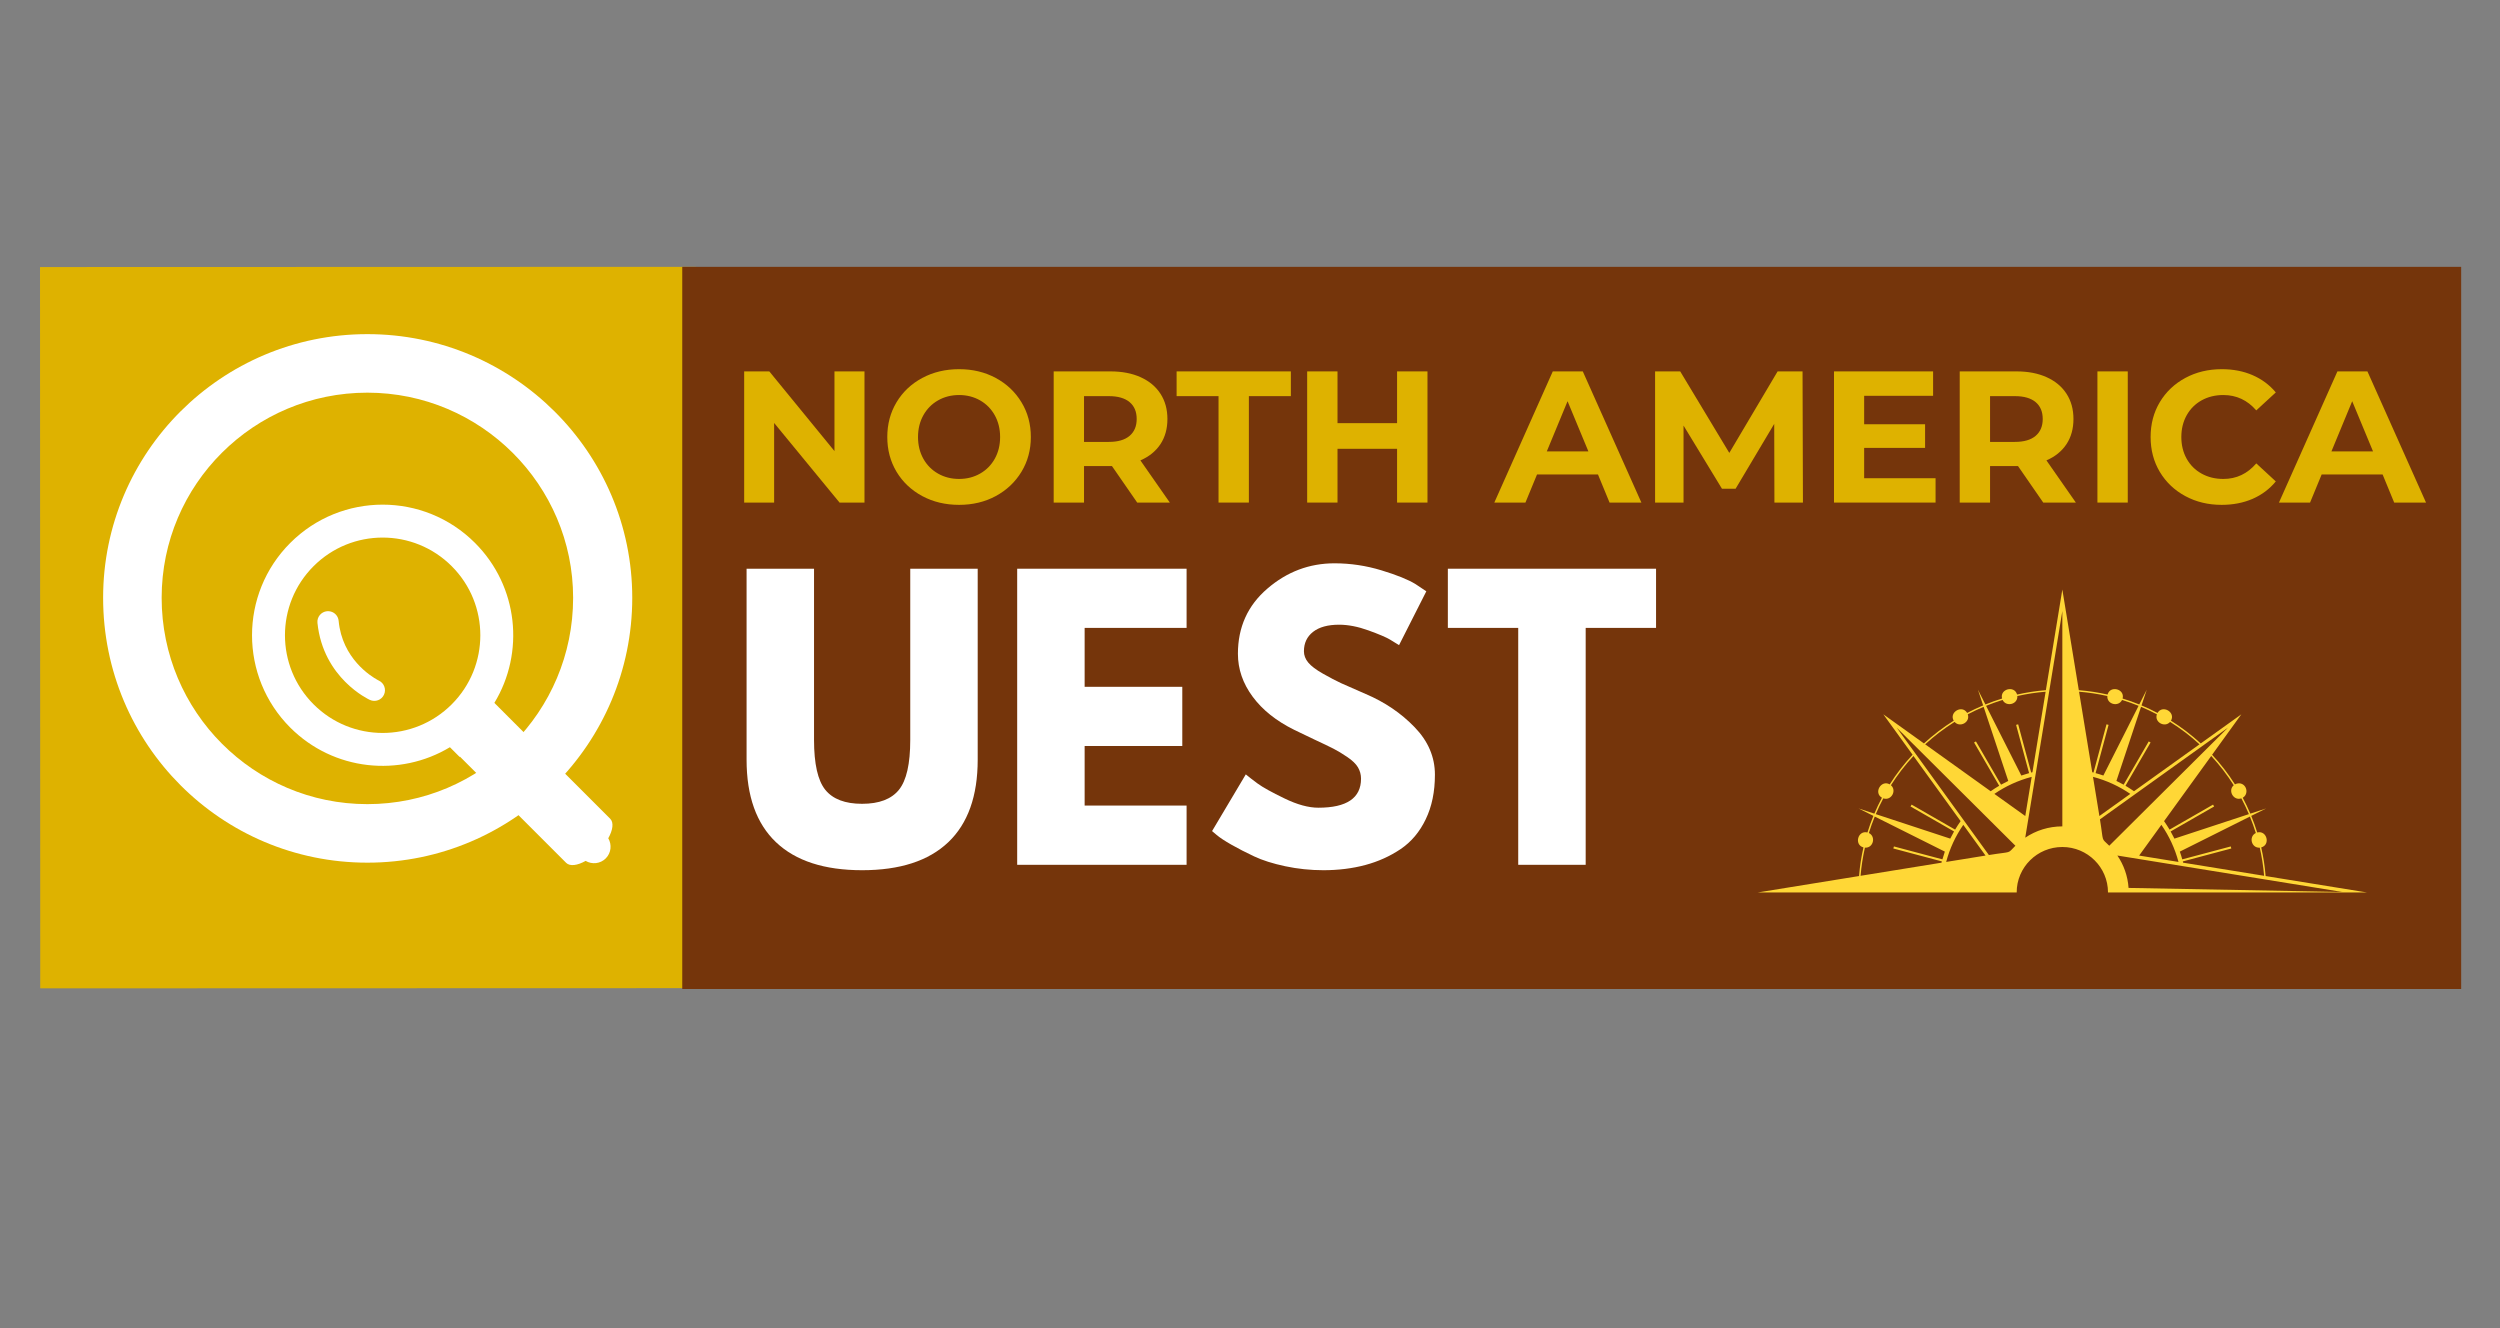
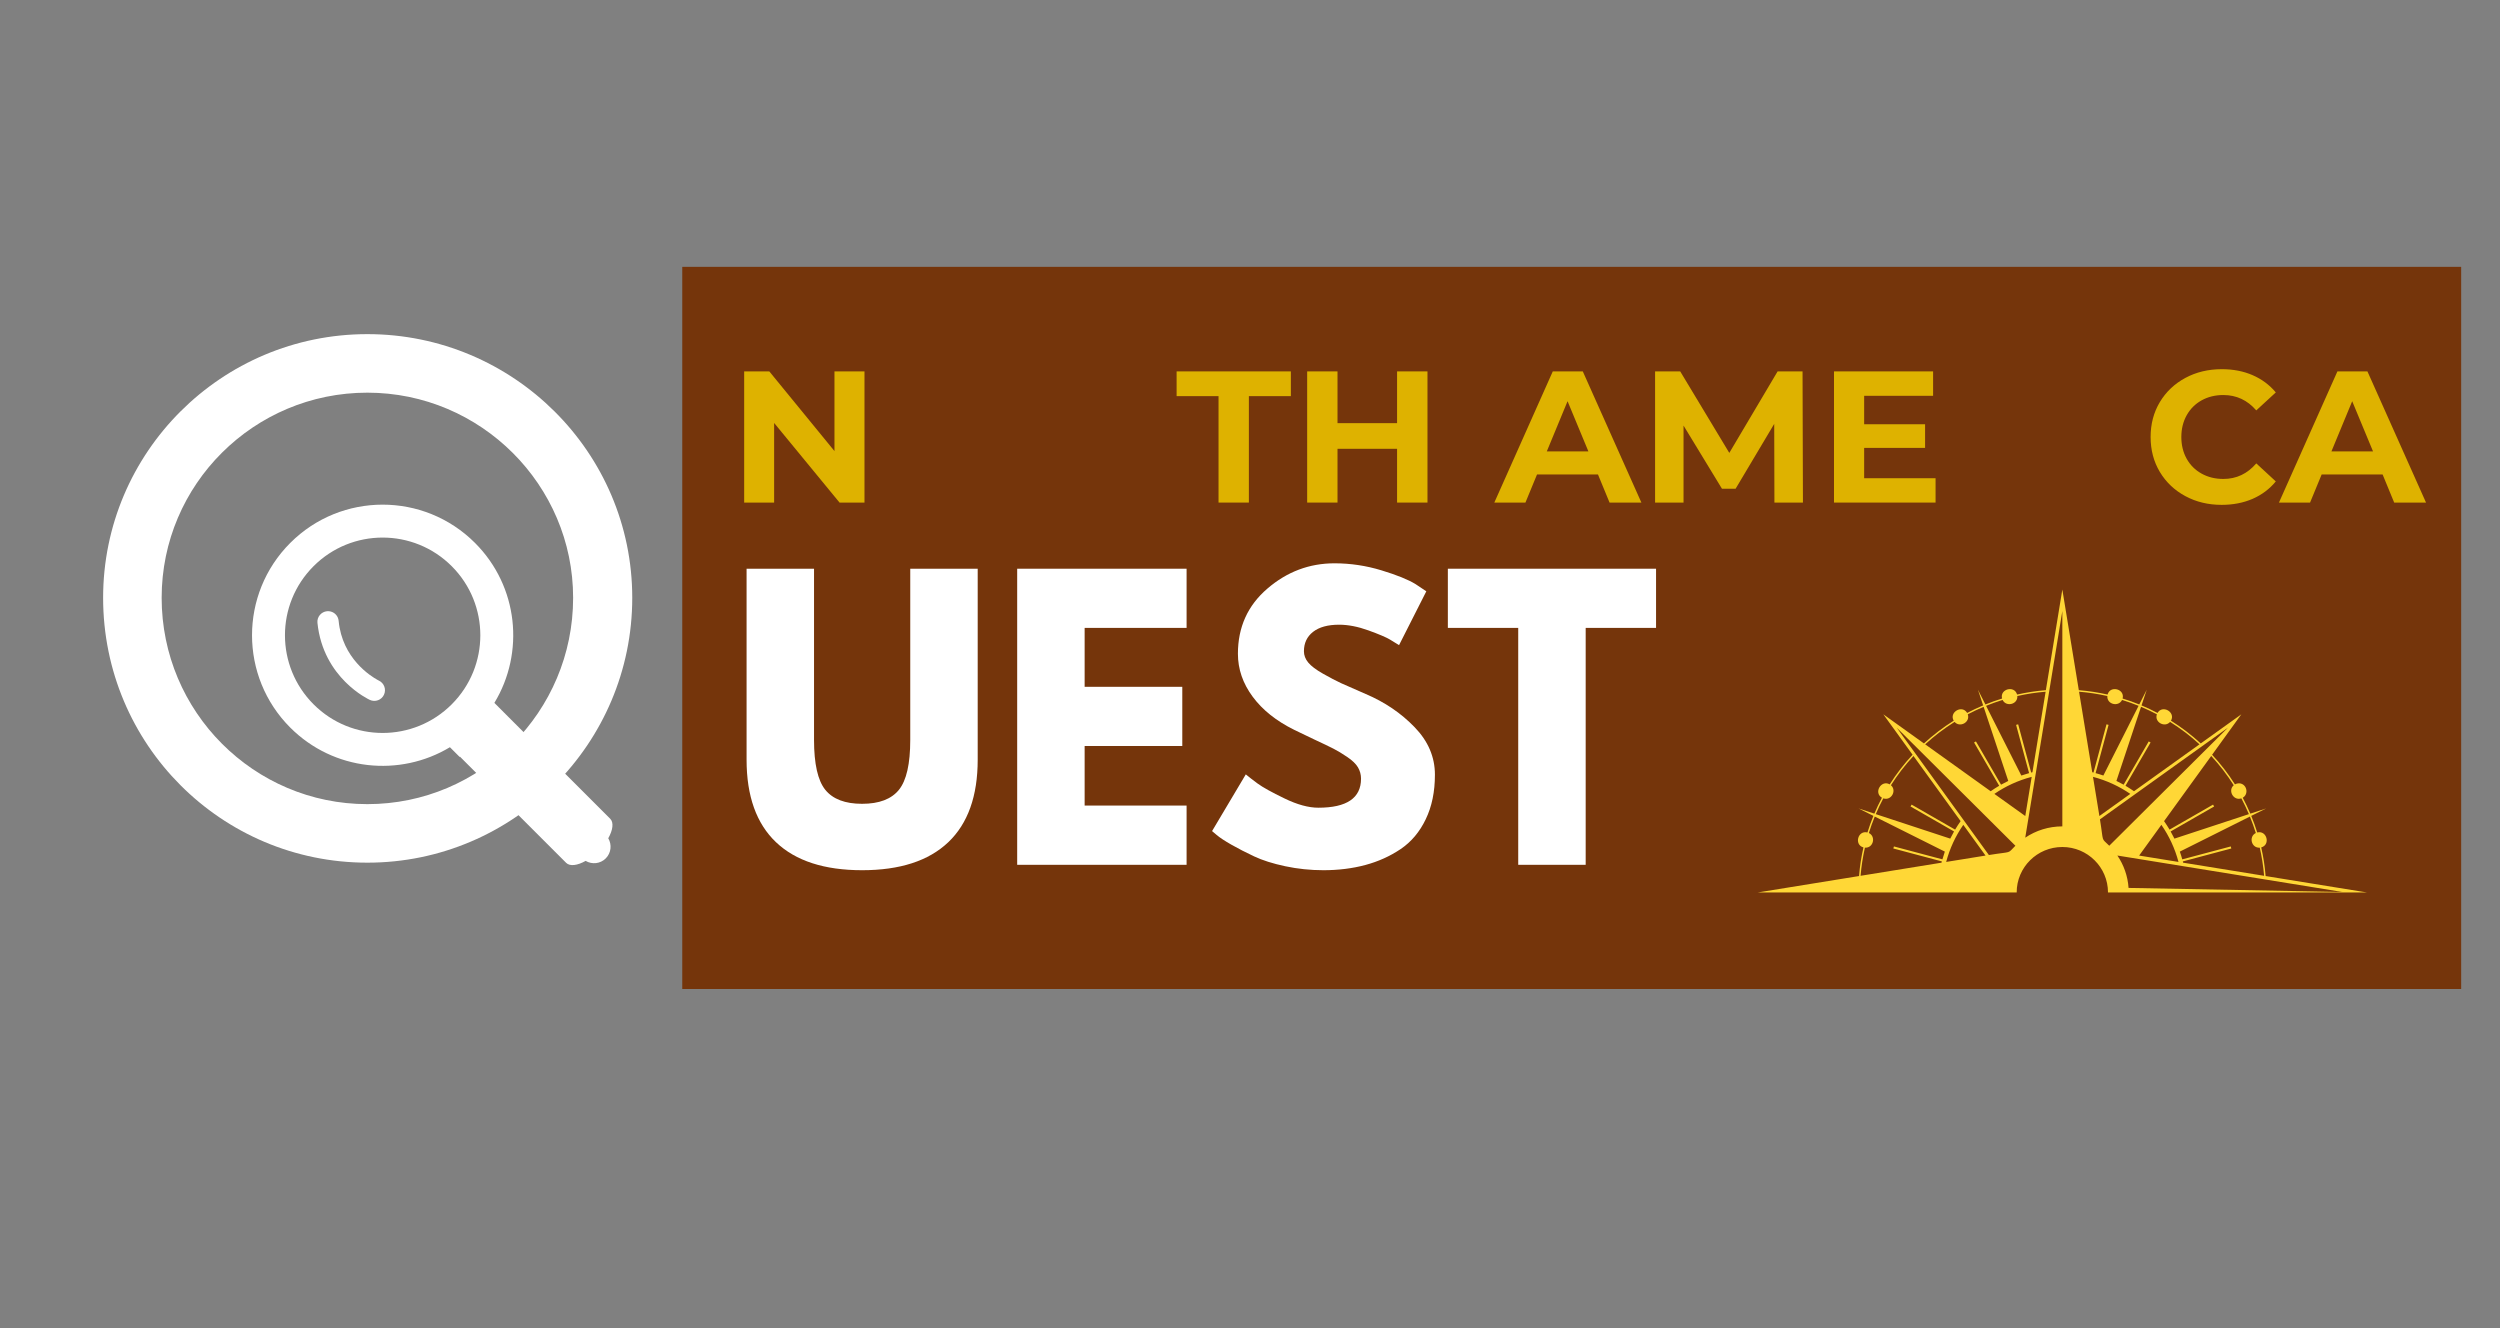
<svg xmlns="http://www.w3.org/2000/svg" xmlns:xlink="http://www.w3.org/1999/xlink" width="600pt" height="318.75pt" viewBox="0 0 600 318.75" version="1.2">
  <rect x="0" y="0" width="600" height="318.75" fill="#808080" stroke="none" />
  <defs>
    <g>
      <symbol overflow="visible" id="glyph0-0">
        <path style="stroke:none;" d="" />
      </symbol>
      <symbol overflow="visible" id="glyph0-1">
        <path style="stroke:none;" d="M 59.781 -71.062 L 59.781 -25.234 C 59.781 -16.504 57.426 -9.898 52.719 -5.422 C 48.008 -0.941 41.117 1.297 32.047 1.297 C 22.973 1.297 16.082 -0.941 11.375 -5.422 C 6.664 -9.898 4.312 -16.504 4.312 -25.234 L 4.312 -71.062 L 20.5 -71.062 L 20.5 -29.984 C 20.5 -24.234 21.398 -20.238 23.203 -18 C 25.016 -15.758 27.957 -14.641 32.031 -14.641 C 36.113 -14.641 39.062 -15.758 40.875 -18 C 42.688 -20.238 43.594 -24.234 43.594 -29.984 L 43.594 -71.062 Z M 59.781 -71.062 " />
      </symbol>
      <symbol overflow="visible" id="glyph0-2">
        <path style="stroke:none;" d="M 45.828 -71.062 L 45.828 -56.859 L 21.359 -56.859 L 21.359 -42.719 L 44.797 -42.719 L 44.797 -28.516 L 21.359 -28.516 L 21.359 -14.219 L 45.828 -14.219 L 45.828 0 L 5.172 0 L 5.172 -71.062 Z M 45.828 -71.062 " />
      </symbol>
      <symbol overflow="visible" id="glyph0-3">
        <path style="stroke:none;" d="M 31.359 -72.359 C 35.203 -72.359 38.961 -71.797 42.641 -70.672 C 46.316 -69.555 49.047 -68.453 50.828 -67.359 L 53.406 -65.641 L 46.859 -52.719 C 46.336 -53.062 45.617 -53.504 44.703 -54.047 C 43.785 -54.598 42.062 -55.332 39.531 -56.25 C 37.008 -57.164 34.656 -57.625 32.469 -57.625 C 29.77 -57.625 27.688 -57.051 26.219 -55.906 C 24.758 -54.758 24.031 -53.207 24.031 -51.25 C 24.031 -50.281 24.375 -49.379 25.062 -48.547 C 25.75 -47.711 26.926 -46.82 28.594 -45.875 C 30.258 -44.926 31.723 -44.16 32.984 -43.578 C 34.254 -43.004 36.207 -42.145 38.844 -41 C 43.438 -39.051 47.352 -36.395 50.594 -33.031 C 53.844 -29.676 55.469 -25.875 55.469 -21.625 C 55.469 -17.539 54.734 -13.977 53.266 -10.938 C 51.805 -7.895 49.801 -5.508 47.25 -3.781 C 44.695 -2.062 41.867 -0.785 38.766 0.047 C 35.66 0.879 32.301 1.297 28.688 1.297 C 25.582 1.297 22.535 0.977 19.547 0.344 C 16.566 -0.289 14.07 -1.082 12.062 -2.031 C 10.051 -2.977 8.238 -3.91 6.625 -4.828 C 5.02 -5.742 3.844 -6.52 3.094 -7.156 L 1.984 -8.094 L 10.078 -21.703 C 10.766 -21.129 11.711 -20.395 12.922 -19.5 C 14.129 -18.613 16.27 -17.426 19.344 -15.938 C 22.414 -14.445 25.129 -13.703 27.484 -13.703 C 34.316 -13.703 37.734 -16.023 37.734 -20.672 C 37.734 -21.648 37.488 -22.555 37 -23.391 C 36.508 -24.223 35.645 -25.055 34.406 -25.891 C 33.176 -26.723 32.086 -27.379 31.141 -27.859 C 30.191 -28.348 28.641 -29.094 26.484 -30.094 C 24.336 -31.102 22.742 -31.867 21.703 -32.391 C 17.398 -34.516 14.07 -37.172 11.719 -40.359 C 9.363 -43.547 8.188 -46.977 8.188 -50.656 C 8.188 -57.031 10.539 -62.238 15.25 -66.281 C 19.957 -70.332 25.328 -72.359 31.359 -72.359 Z M 31.359 -72.359 " />
      </symbol>
      <symbol overflow="visible" id="glyph0-4">
        <path style="stroke:none;" d="M 0.688 -56.859 L 0.688 -71.062 L 50.656 -71.062 L 50.656 -56.859 L 33.766 -56.859 L 33.766 0 L 17.578 0 L 17.578 -56.859 Z M 0.688 -56.859 " />
      </symbol>
      <symbol overflow="visible" id="glyph2-0">
        <path style="stroke:none;" d="M 1.797 -31.484 L 24.594 -31.484 L 24.594 0 L 1.797 0 Z M 21 -3.141 L 21 -28.328 L 5.391 -28.328 L 5.391 -3.141 Z M 21 -3.141 " />
      </symbol>
      <symbol overflow="visible" id="glyph2-1">
        <path style="stroke:none;" d="M 32.609 -31.484 L 32.609 0 L 26.625 0 L 10.922 -19.109 L 10.922 0 L 3.734 0 L 3.734 -31.484 L 9.766 -31.484 L 25.406 -12.359 L 25.406 -31.484 Z M 32.609 -31.484 " />
      </symbol>
      <symbol overflow="visible" id="glyph2-2">
-         <path style="stroke:none;" d="M 18.984 0.547 C 15.711 0.547 12.766 -0.156 10.141 -1.562 C 7.516 -2.977 5.457 -4.922 3.969 -7.391 C 2.488 -9.867 1.75 -12.648 1.75 -15.734 C 1.75 -18.828 2.488 -21.609 3.969 -24.078 C 5.457 -26.555 7.516 -28.5 10.141 -29.906 C 12.766 -31.312 15.711 -32.016 18.984 -32.016 C 22.242 -32.016 25.176 -31.312 27.781 -29.906 C 30.395 -28.5 32.453 -26.555 33.953 -24.078 C 35.453 -21.609 36.203 -18.828 36.203 -15.734 C 36.203 -12.648 35.453 -9.867 33.953 -7.391 C 32.453 -4.922 30.395 -2.977 27.781 -1.562 C 25.176 -0.156 22.242 0.547 18.984 0.547 Z M 18.984 -5.672 C 20.836 -5.672 22.516 -6.098 24.016 -6.953 C 25.516 -7.805 26.691 -8.992 27.547 -10.516 C 28.398 -12.047 28.828 -13.785 28.828 -15.734 C 28.828 -17.68 28.398 -19.422 27.547 -20.953 C 26.691 -22.484 25.516 -23.676 24.016 -24.531 C 22.516 -25.383 20.836 -25.812 18.984 -25.812 C 17.117 -25.812 15.438 -25.383 13.938 -24.531 C 12.438 -23.676 11.258 -22.484 10.406 -20.953 C 9.551 -19.422 9.125 -17.68 9.125 -15.734 C 9.125 -13.785 9.551 -12.047 10.406 -10.516 C 11.258 -8.992 12.438 -7.805 13.938 -6.953 C 15.438 -6.098 17.117 -5.672 18.984 -5.672 Z M 18.984 -5.672 " />
-       </symbol>
+         </symbol>
      <symbol overflow="visible" id="glyph2-3">
-         <path style="stroke:none;" d="M 23.781 0 L 17.719 -8.766 L 11.016 -8.766 L 11.016 0 L 3.734 0 L 3.734 -31.484 L 17.359 -31.484 C 20.148 -31.484 22.57 -31.016 24.625 -30.078 C 26.676 -29.148 28.254 -27.832 29.359 -26.125 C 30.473 -24.414 31.031 -22.395 31.031 -20.062 C 31.031 -17.719 30.469 -15.695 29.344 -14 C 28.219 -12.312 26.617 -11.02 24.547 -10.125 L 31.609 0 Z M 23.656 -20.062 C 23.656 -21.82 23.082 -23.176 21.938 -24.125 C 20.801 -25.07 19.141 -25.547 16.953 -25.547 L 11.016 -25.547 L 11.016 -14.562 L 16.953 -14.562 C 19.141 -14.562 20.801 -15.039 21.938 -16 C 23.082 -16.969 23.656 -18.32 23.656 -20.062 Z M 23.656 -20.062 " />
-       </symbol>
+         </symbol>
      <symbol overflow="visible" id="glyph2-4">
        <path style="stroke:none;" d="M 10.25 -25.547 L 0.188 -25.547 L 0.188 -31.484 L 27.609 -31.484 L 27.609 -25.547 L 17.531 -25.547 L 17.531 0 L 10.25 0 Z M 10.25 -25.547 " />
      </symbol>
      <symbol overflow="visible" id="glyph2-5">
        <path style="stroke:none;" d="M 32.609 -31.484 L 32.609 0 L 25.312 0 L 25.312 -12.906 L 11.016 -12.906 L 11.016 0 L 3.734 0 L 3.734 -31.484 L 11.016 -31.484 L 11.016 -19.062 L 25.312 -19.062 L 25.312 -31.484 Z M 32.609 -31.484 " />
      </symbol>
      <symbol overflow="visible" id="glyph2-6">
        <path style="stroke:none;" d="" />
      </symbol>
      <symbol overflow="visible" id="glyph2-7">
        <path style="stroke:none;" d="M 24.469 -6.75 L 9.844 -6.75 L 7.062 0 L -0.406 0 L 13.625 -31.484 L 20.828 -31.484 L 34.891 0 L 27.25 0 Z M 22.172 -12.281 L 17.172 -24.328 L 12.188 -12.281 Z M 22.172 -12.281 " />
      </symbol>
      <symbol overflow="visible" id="glyph2-8">
        <path style="stroke:none;" d="M 32.375 0 L 32.328 -18.891 L 23.062 -3.328 L 19.781 -3.328 L 10.562 -18.484 L 10.562 0 L 3.734 0 L 3.734 -31.484 L 9.766 -31.484 L 21.547 -11.922 L 33.141 -31.484 L 39.125 -31.484 L 39.219 0 Z M 32.375 0 " />
      </symbol>
      <symbol overflow="visible" id="glyph2-9">
        <path style="stroke:none;" d="M 28.109 -5.844 L 28.109 0 L 3.734 0 L 3.734 -31.484 L 27.516 -31.484 L 27.516 -25.625 L 10.969 -25.625 L 10.969 -18.797 L 25.594 -18.797 L 25.594 -13.125 L 10.969 -13.125 L 10.969 -5.844 Z M 28.109 -5.844 " />
      </symbol>
      <symbol overflow="visible" id="glyph2-10">
-         <path style="stroke:none;" d="M 3.734 -31.484 L 11.016 -31.484 L 11.016 0 L 3.734 0 Z M 3.734 -31.484 " />
-       </symbol>
+         </symbol>
      <symbol overflow="visible" id="glyph2-11">
        <path style="stroke:none;" d="M 18.797 0.547 C 15.586 0.547 12.688 -0.148 10.094 -1.547 C 7.5 -2.941 5.457 -4.875 3.969 -7.344 C 2.488 -9.82 1.75 -12.617 1.75 -15.734 C 1.75 -18.859 2.488 -21.656 3.969 -24.125 C 5.457 -26.594 7.5 -28.523 10.094 -29.922 C 12.688 -31.316 15.602 -32.016 18.844 -32.016 C 21.57 -32.016 24.035 -31.535 26.234 -30.578 C 28.441 -29.617 30.297 -28.238 31.797 -26.438 L 27.109 -22.125 C 24.984 -24.582 22.348 -25.812 19.203 -25.812 C 17.254 -25.812 15.516 -25.383 13.984 -24.531 C 12.453 -23.676 11.258 -22.484 10.406 -20.953 C 9.551 -19.422 9.125 -17.68 9.125 -15.734 C 9.125 -13.785 9.551 -12.047 10.406 -10.516 C 11.258 -8.992 12.453 -7.805 13.984 -6.953 C 15.516 -6.098 17.254 -5.672 19.203 -5.672 C 22.348 -5.672 24.984 -6.914 27.109 -9.406 L 31.797 -5.078 C 30.297 -3.254 28.438 -1.859 26.219 -0.891 C 24 0.066 21.523 0.547 18.797 0.547 Z M 18.797 0.547 " />
      </symbol>
      <symbol overflow="visible" id="glyph1-0">
        <path style="stroke:none;" d="M 67.766 -0.289 C 102.809 -0.289 131.336 -28.816 131.336 -63.855 C 131.336 -98.754 102.809 -127.137 67.766 -127.137 C 32.727 -127.137 4.344 -98.754 4.344 -63.855 C 4.344 -28.672 32.727 -0.289 67.766 -0.289 Z M 67.766 -14.336 C 40.543 -14.336 18.391 -36.488 18.391 -63.855 C 18.391 -91.078 40.543 -113.09 67.766 -113.09 C 94.988 -113.09 117.145 -90.934 117.145 -63.855 C 117.145 -36.488 94.988 -14.336 67.766 -14.336 Z M 67.766 -14.336 " />
      </symbol>
    </g>
    <clipPath id="clip1">
      <path d="M 9 64 L 168 64 L 168 238 L 9 238 Z M 9 64 " />
    </clipPath>
    <clipPath id="clip2">
      <path d="M 9.605 64.09 L 166.98 64.043 L 167.031 237.156 L 9.656 237.203 Z M 9.605 64.09 " />
    </clipPath>
    <clipPath id="clip3">
-       <path d="M 1.828 64.094 L 174.941 64.039 L 174.992 237.156 L 1.879 237.207 Z M 1.828 64.094 " />
-     </clipPath>
+       </clipPath>
    <clipPath id="clip4">
      <path d="M 60 121 L 147 121 L 147 207.949 L 60 207.949 Z M 60 121 " />
    </clipPath>
    <clipPath id="clip5">
      <path d="M 421.891 141.488 L 568.027 141.488 L 568.027 214.184 L 421.891 214.184 Z M 421.891 141.488 " />
    </clipPath>
  </defs>
  <g id="surface1">
    <g clip-path="url(#clip1)" clip-rule="nonzero">
      <g clip-path="url(#clip2)" clip-rule="nonzero">
        <g clip-path="url(#clip3)" clip-rule="nonzero">
          <path style=" stroke:none;fill-rule:nonzero;fill:rgb(87.059%,69.8%,0%);fill-opacity:1;" d="M 1.828 64.094 L 174.941 64.039 L 174.992 237.156 L 1.879 237.207 Z M 1.828 64.094 " />
        </g>
      </g>
    </g>
    <path style=" stroke:none;fill-rule:nonzero;fill:rgb(45.879%,20.779%,4.309%);fill-opacity:1;" d="M 163.742 64.043 L 590.68 64.043 L 590.68 237.359 L 163.742 237.359 Z M 163.742 64.043 " />
    <g style="fill:rgb(100%,100%,100%);fill-opacity:1;">
      <use xlink:href="#glyph0-1" x="174.867" y="207.554" />
    </g>
    <g style="fill:rgb(100%,100%,100%);fill-opacity:1;">
      <use xlink:href="#glyph0-2" x="238.953" y="207.554" />
    </g>
    <g style="fill:rgb(100%,100%,100%);fill-opacity:1;">
      <use xlink:href="#glyph0-3" x="288.912" y="207.554" />
    </g>
    <g style="fill:rgb(100%,100%,100%);fill-opacity:1;">
      <use xlink:href="#glyph0-4" x="346.796" y="207.554" />
    </g>
    <g style="fill:rgb(100%,100%,100%);fill-opacity:1;">
      <use xlink:href="#glyph1-0" x="20.405" y="207.329" />
    </g>
    <g clip-path="url(#clip4)" clip-rule="nonzero">
      <path style=" stroke:none;fill-rule:nonzero;fill:rgb(100%,100%,100%);fill-opacity:1;" d="M 69.668 130.297 C 57.426 142.539 57.426 162.383 69.668 174.629 C 80.062 185.023 95.934 186.586 107.98 179.332 L 110.309 181.66 C 110.309 181.66 110.344 181.645 110.406 181.613 L 135.871 207.078 C 136.77 207.977 138.586 207.723 140.555 206.613 C 142.082 207.516 144.074 207.324 145.383 206.012 C 146.691 204.703 146.883 202.711 145.984 201.184 C 147.094 199.215 147.348 197.398 146.449 196.5 L 118.648 168.695 C 125.965 156.637 124.418 140.715 114 130.301 C 101.758 118.055 81.91 118.055 69.668 130.297 Z M 108.414 169.039 C 99.258 178.199 84.41 178.199 75.258 169.039 C 66.102 159.883 66.102 145.039 75.254 135.887 C 84.414 126.727 99.258 126.73 108.414 135.887 C 117.566 145.039 117.57 159.883 108.414 169.039 Z M 108.414 169.039 " />
    </g>
    <path style=" stroke:none;fill-rule:nonzero;fill:rgb(100%,100%,100%);fill-opacity:1;" d="M 76.188 149.484 C 77.555 162.805 88.508 167.852 88.77 167.98 C 90.047 168.566 91.57 168.012 92.156 166.73 C 92.754 165.449 92.188 163.926 90.914 163.34 C 90.914 163.34 90.855 163.312 90.629 163.188 C 89.008 162.305 82.113 158.027 81.273 148.992 C 81.168 147.895 80.391 147.031 79.383 146.766 C 79.098 146.691 78.797 146.66 78.484 146.691 C 77.078 146.832 76.043 148.078 76.188 149.484 Z M 76.188 149.484 " />
    <g style="fill:rgb(87.059%,69.8%,0%);fill-opacity:1;">
      <use xlink:href="#glyph2-1" x="174.867" y="120.619" />
    </g>
    <g style="fill:rgb(87.059%,69.8%,0%);fill-opacity:1;">
      <use xlink:href="#glyph2-2" x="211.199" y="120.619" />
    </g>
    <g style="fill:rgb(87.059%,69.8%,0%);fill-opacity:1;">
      <use xlink:href="#glyph2-3" x="249.149" y="120.619" />
    </g>
    <g style="fill:rgb(87.059%,69.8%,0%);fill-opacity:1;">
      <use xlink:href="#glyph2-4" x="282.198" y="120.619" />
    </g>
    <g style="fill:rgb(87.059%,69.8%,0%);fill-opacity:1;">
      <use xlink:href="#glyph2-5" x="309.986" y="120.619" />
    </g>
    <g style="fill:rgb(87.059%,69.8%,0%);fill-opacity:1;">
      <use xlink:href="#glyph2-6" x="346.318" y="120.619" />
    </g>
    <g style="fill:rgb(87.059%,69.8%,0%);fill-opacity:1;">
      <use xlink:href="#glyph2-7" x="359.043" y="120.619" />
    </g>
    <g style="fill:rgb(87.059%,69.8%,0%);fill-opacity:1;">
      <use xlink:href="#glyph2-8" x="393.486" y="120.619" />
    </g>
    <g style="fill:rgb(87.059%,69.8%,0%);fill-opacity:1;">
      <use xlink:href="#glyph2-9" x="436.427" y="120.619" />
    </g>
    <g style="fill:rgb(87.059%,69.8%,0%);fill-opacity:1;">
      <use xlink:href="#glyph2-3" x="466.598" y="120.619" />
    </g>
    <g style="fill:rgb(87.059%,69.8%,0%);fill-opacity:1;">
      <use xlink:href="#glyph2-10" x="499.647" y="120.619" />
    </g>
    <g style="fill:rgb(87.059%,69.8%,0%);fill-opacity:1;">
      <use xlink:href="#glyph2-11" x="514.396" y="120.619" />
    </g>
    <g style="fill:rgb(87.059%,69.8%,0%);fill-opacity:1;">
      <use xlink:href="#glyph2-7" x="547.355" y="120.619" />
    </g>
    <g clip-path="url(#clip5)" clip-rule="nonzero">
      <path style=" stroke:none;fill-rule:evenodd;fill:rgb(100%,84.309%,21.179%);fill-opacity:1;" d="M 537.32 187.996 C 539.211 187.996 539.824 190.547 538.258 191.453 C 538.918 192.695 539.527 193.973 540.078 195.273 L 543.871 194.027 L 540.301 195.812 C 540.836 197.113 541.312 198.441 541.734 199.793 C 544.047 199.199 544.988 202.754 542.695 203.379 C 543.207 205.613 543.562 207.906 543.75 210.25 L 568.031 214.184 L 505.918 214.184 C 505.918 208.164 501.012 203.281 494.961 203.281 C 488.91 203.281 484.004 208.164 484.004 214.184 L 421.891 214.184 L 446.172 210.25 C 446.359 207.906 446.715 205.613 447.223 203.379 C 444.934 202.754 445.875 199.199 448.188 199.793 C 448.609 198.441 449.086 197.113 449.617 195.812 L 446.047 194.027 L 449.844 195.273 C 450.395 193.973 451.004 192.695 451.664 191.453 C 449.598 190.254 451.496 187.074 453.531 188.246 C 455.141 185.707 456.977 183.328 459.016 181.133 L 452 171.438 L 461.746 178.422 C 463.949 176.395 466.34 174.566 468.891 172.965 C 467.715 170.938 470.91 169.055 472.113 171.105 C 473.363 170.449 474.645 169.844 475.957 169.297 L 474.699 165.52 L 476.496 169.07 C 477.801 168.543 479.137 168.066 480.496 167.648 C 479.902 165.348 483.473 164.414 484.098 166.691 C 486.348 166.184 488.652 165.832 491.008 165.641 L 494.961 141.488 L 498.914 165.641 C 501.266 165.832 503.574 166.184 505.82 166.691 C 506.449 164.414 510.023 165.348 509.426 167.648 C 510.785 168.066 512.121 168.543 513.426 169.07 L 515.223 165.52 L 513.965 169.297 C 515.277 169.844 516.555 170.453 517.805 171.105 C 519.012 169.055 522.207 170.938 521.031 172.965 C 523.582 174.566 525.973 176.395 528.18 178.422 L 537.922 171.438 L 530.906 181.141 C 532.945 183.328 534.781 185.707 536.391 188.246 C 536.664 188.09 536.98 187.996 537.32 187.996 Z M 562.168 214.074 L 508.172 205.328 C 509.699 207.578 510.66 210.234 510.855 213.102 Z M 537.926 191.605 C 536.031 192.262 534.625 189.734 536.094 188.453 C 534.508 185.949 532.699 183.602 530.691 181.434 L 519.375 197.074 C 519.84 197.734 520.281 198.41 520.695 199.105 L 531.133 193.109 L 531.391 193.555 L 520.953 199.551 C 521.273 200.113 521.578 200.688 521.863 201.27 L 539.734 195.391 C 539.184 194.098 538.582 192.836 537.926 191.605 Z M 451.992 191.605 C 453.891 192.262 455.301 189.734 453.824 188.453 C 455.41 185.949 457.223 183.602 459.23 181.434 L 470.547 197.074 C 470.082 197.734 469.637 198.41 469.227 199.105 L 458.789 193.109 L 458.527 193.555 L 468.969 199.551 C 468.648 200.113 468.344 200.688 468.059 201.27 L 450.188 195.391 C 450.734 194.098 451.336 192.836 451.992 191.605 Z M 479.805 188.582 L 473.777 178.195 L 474.227 177.938 L 480.25 188.324 C 480.816 188.008 481.395 187.707 481.984 187.422 L 476.07 169.641 C 474.773 170.184 473.504 170.785 472.266 171.434 C 472.918 173.324 470.387 174.727 469.098 173.258 C 466.582 174.836 464.219 176.637 462.043 178.637 L 477.762 189.898 C 478.426 189.43 479.105 188.992 479.805 188.582 Z M 486.98 185.551 L 483.863 173.969 L 484.359 173.836 L 487.48 185.418 L 487.785 185.34 L 490.949 166.012 C 488.637 166.199 486.367 166.547 484.16 167.047 C 484.301 169.066 481.477 169.738 480.621 167.988 C 479.277 168.402 477.953 168.871 476.66 169.398 L 485.117 186.129 C 485.727 185.918 486.352 185.723 486.98 185.551 Z M 466.043 206.738 L 454.402 203.637 L 454.539 203.145 L 466.18 206.246 C 466.352 205.617 466.547 205 466.762 204.387 L 449.945 195.977 C 449.414 197.262 448.945 198.578 448.527 199.922 C 450.285 200.77 449.613 203.578 447.582 203.438 C 447.082 205.637 446.73 207.891 446.539 210.191 L 465.969 207.043 Z M 502.137 185.34 L 502.441 185.414 L 505.562 173.836 L 506.059 173.969 L 502.941 185.551 C 503.57 185.719 504.191 185.914 504.805 186.129 L 513.262 169.398 C 511.969 168.871 510.645 168.402 509.297 167.988 C 508.445 169.738 505.617 169.066 505.762 167.047 C 503.551 166.547 501.285 166.199 498.973 166.012 Z M 507.938 187.422 C 508.527 187.707 509.105 188.008 509.672 188.324 L 515.695 177.938 L 516.141 178.195 L 510.117 188.582 C 510.816 188.992 511.496 189.434 512.16 189.898 L 527.879 178.637 C 525.703 176.637 523.34 174.836 520.82 173.258 C 519.535 174.723 517 173.324 517.652 171.434 C 516.418 170.785 515.148 170.184 513.852 169.641 Z M 503.988 196.645 C 504.941 202.477 504.164 200.926 506.223 202.977 L 534.707 174.641 Z M 511.27 190.535 C 508.578 188.691 505.559 187.297 502.32 186.445 L 503.855 195.844 Z M 494.961 185.504 L 494.961 146.641 L 486.059 201.039 C 488.602 199.332 491.664 198.332 494.961 198.332 Z M 513.395 205.336 L 522.84 206.863 C 521.984 203.637 520.582 200.633 518.73 197.961 Z M 523.953 207.043 L 543.383 210.191 C 543.191 207.891 542.84 205.637 542.34 203.438 C 540.309 203.582 539.637 200.77 541.395 199.922 C 540.977 198.578 540.504 197.262 539.977 195.977 L 523.16 204.387 C 523.375 205 523.57 205.617 523.742 206.246 L 535.383 203.145 L 535.516 203.637 L 523.875 206.738 Z M 459.523 180.598 L 477.332 205.207 C 483.18 204.258 481.637 205.027 483.695 202.977 L 455.211 174.641 Z M 467.082 206.863 L 476.527 205.336 L 471.188 197.961 C 469.34 200.633 467.934 203.637 467.082 206.863 Z M 486.066 195.844 L 487.605 186.445 C 484.359 187.297 481.34 188.691 478.652 190.535 Z M 486.066 195.844 " />
    </g>
  </g>
</svg>